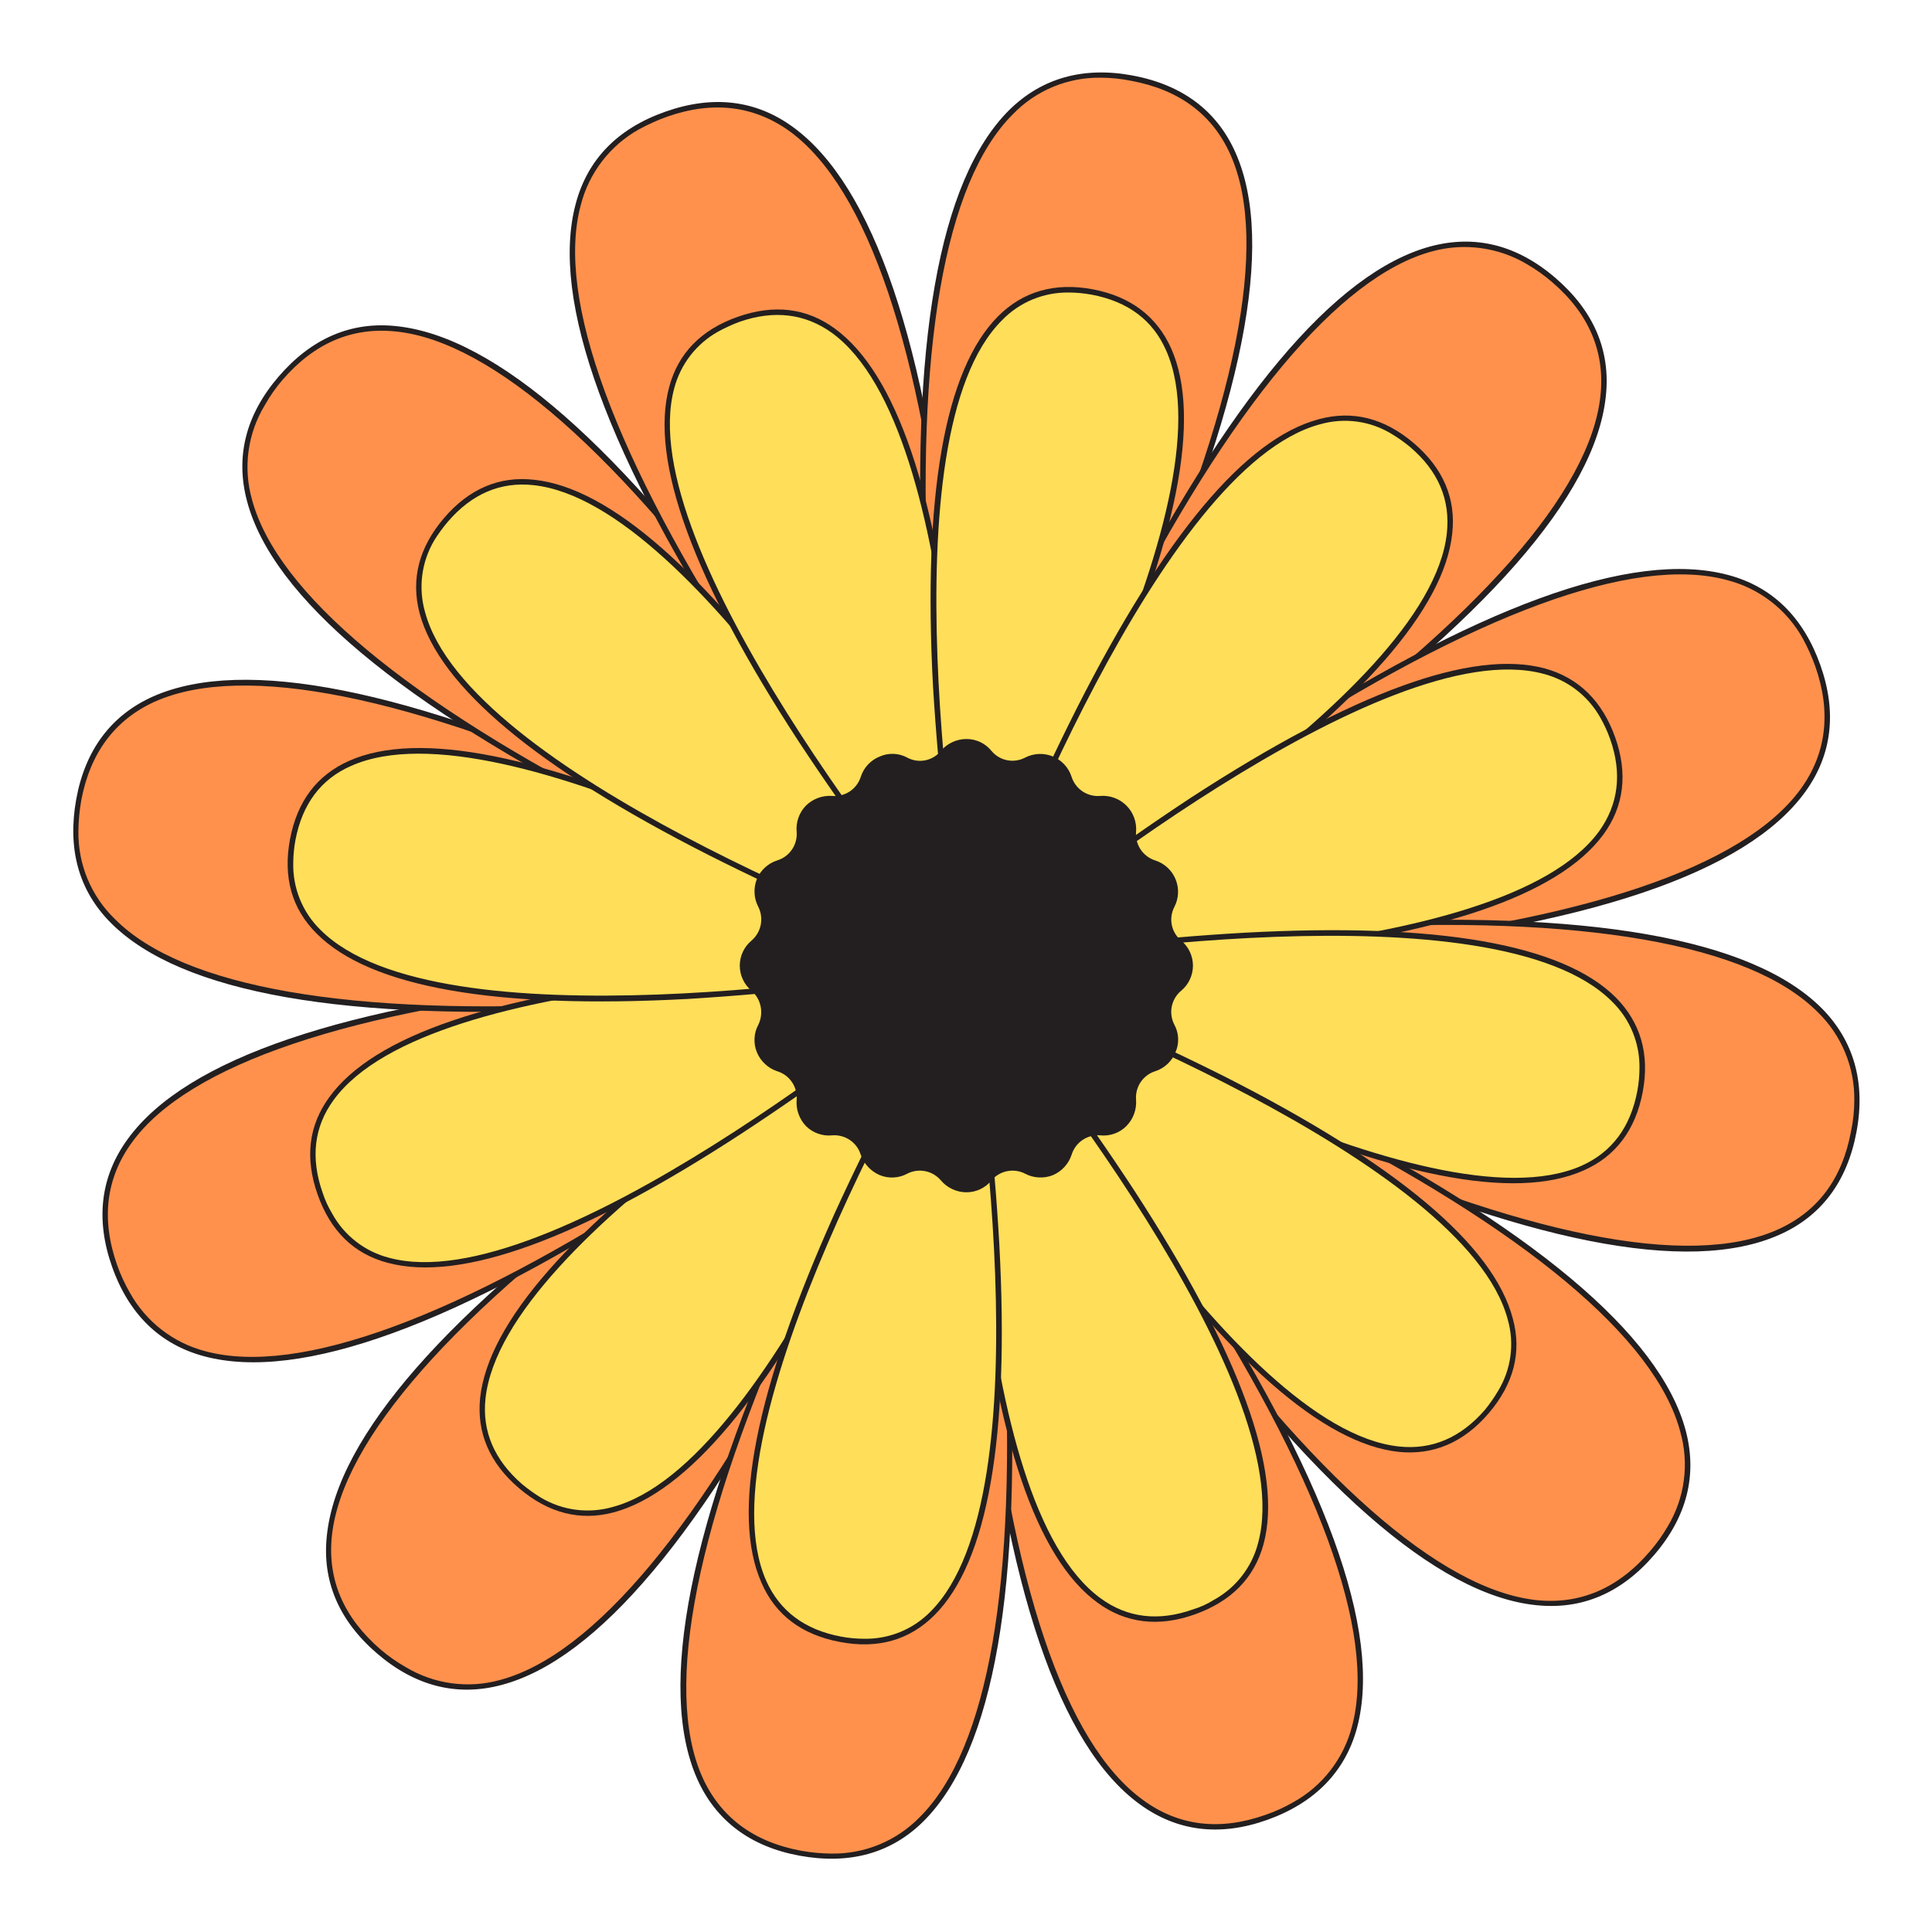
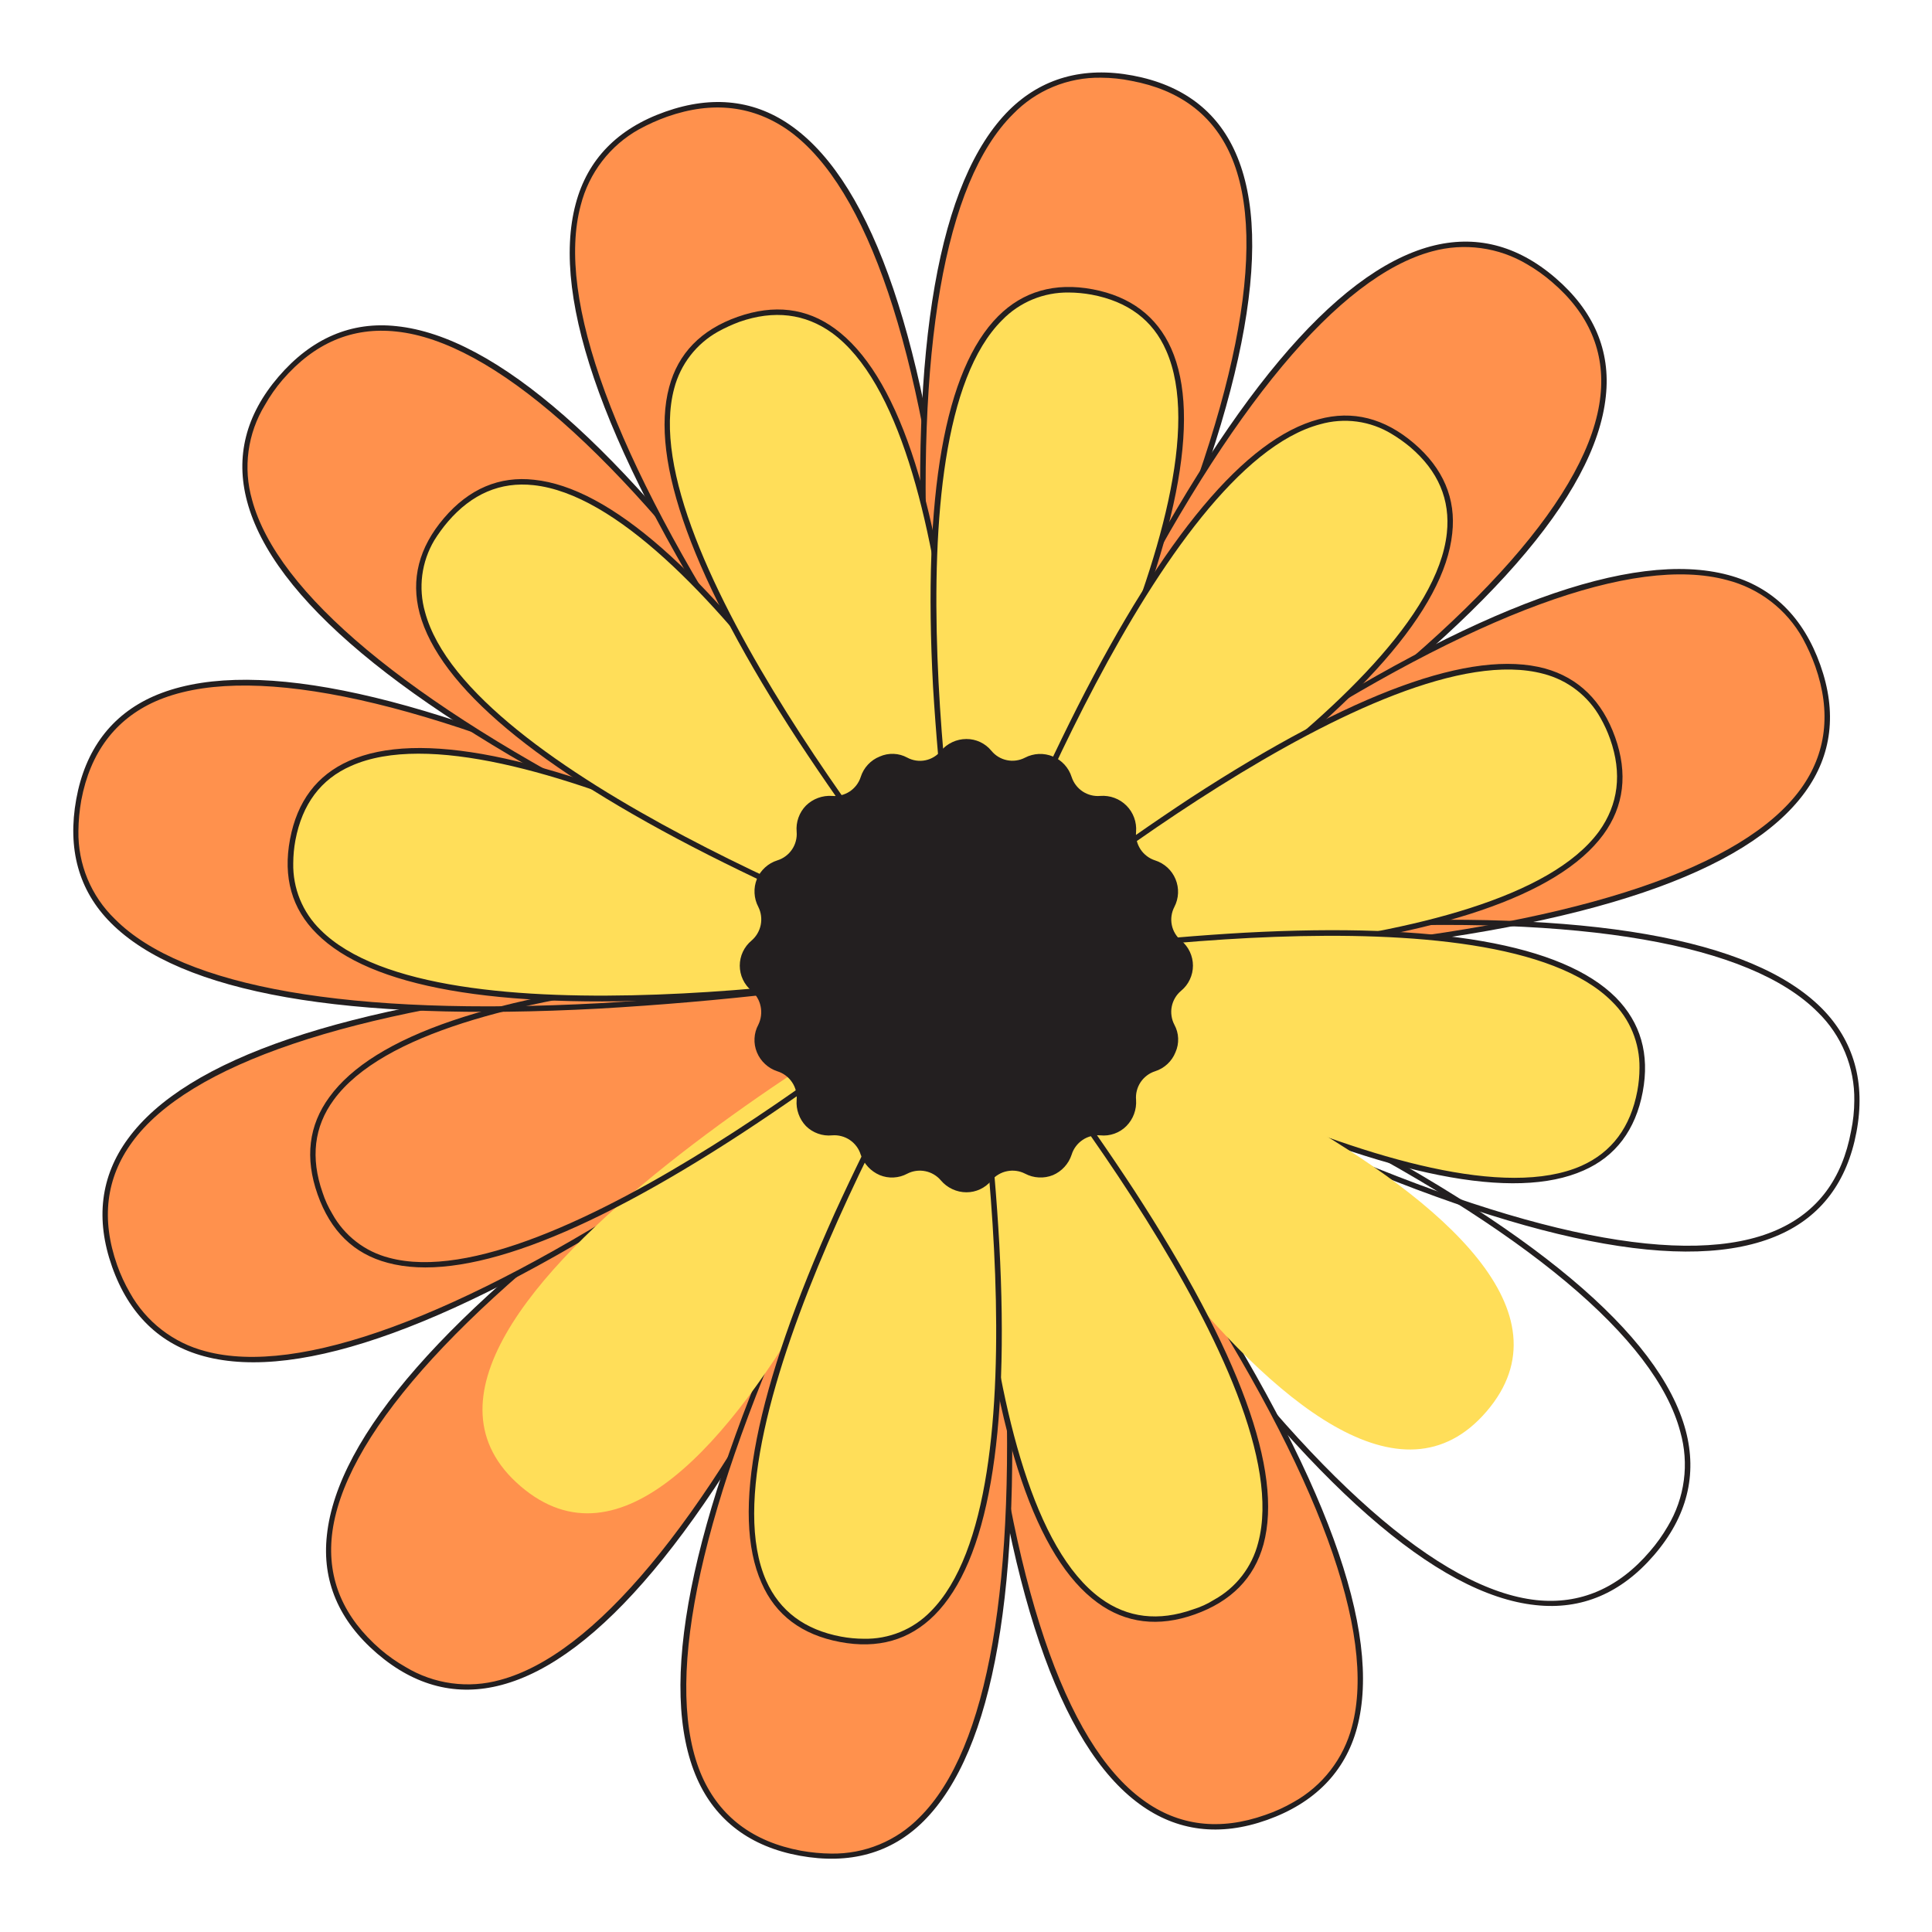
<svg xmlns="http://www.w3.org/2000/svg" width="500" zoomAndPan="magnify" viewBox="0 0 375 375" height="500" preserveAspectRatio="xMidYMid meet" version="1.0">
  <path fill="#ff914d" d="M 186.668 188.473 C 186.668 188.473 124.328 364.02 73.527 320.516 C 22.727 277.012 186.668 188.473 186.668 188.473 Z M 186.668 188.473 " fill-opacity="1" fill-rule="nonzero" />
  <path fill="#231f20" d="M 63.449 298 C 62.477 306.824 65.742 314.539 73.18 320.934 C 80.617 327.324 88.746 329.34 97.363 327.047 C 115.988 322.113 136.77 297.305 159.145 253.312 C 169.688 232.293 179.023 210.746 187.152 188.68 C 187.219 188.469 187.172 188.281 187.012 188.125 L 186.387 188.125 C 165.828 199.539 145.977 212.07 126.828 225.723 C 86.801 254.426 65.465 278.816 63.449 298 Z M 127.457 226.488 C 146.184 213.129 165.598 200.852 185.691 189.656 C 177.707 211.227 168.531 232.285 158.172 252.824 C 136.281 295.914 115.223 321.211 97.086 326.074 C 95.551 326.504 93.992 326.77 92.402 326.879 C 90.812 326.988 89.23 326.934 87.652 326.719 C 86.078 326.504 84.535 326.133 83.035 325.602 C 81.535 325.074 80.102 324.395 78.738 323.574 C 77.008 322.594 75.387 321.461 73.875 320.168 C 66.715 313.984 63.52 306.617 64.422 298.066 C 66.438 279.441 88.191 254.703 127.457 226.488 Z M 127.457 226.488 " fill-opacity="1" fill-rule="nonzero" />
  <path fill="#ff914d" d="M 186.25 187.918 C 186.25 187.918 44.477 308.699 22.238 245.668 C 0 182.637 186.25 187.918 186.25 187.918 Z M 186.25 187.918 " fill-opacity="1" fill-rule="nonzero" />
  <path fill="#231f20" d="M 24.809 221.066 C 19.527 228.293 18.484 236.633 21.754 245.875 C 25.02 255.121 31.066 260.957 39.613 263.25 C 58.238 268.254 88.676 257.203 130.027 230.238 C 149.676 217.34 168.531 203.371 186.598 188.332 C 186.75 188.148 186.797 187.941 186.734 187.707 L 186.668 187.707 C 186.582 187.531 186.445 187.441 186.25 187.43 C 162.73 187.031 139.266 187.961 115.852 190.211 C 66.785 195.074 36.137 205.5 24.809 221.066 Z M 115.988 191.184 C 138.895 188.969 161.852 188.043 184.859 188.402 C 167.137 203.105 148.652 216.773 129.402 229.406 C 88.953 255.746 57.961 267.141 39.891 262.277 C 38.348 261.879 36.863 261.328 35.434 260.629 C 34.004 259.926 32.66 259.09 31.398 258.117 C 30.137 257.141 28.988 256.051 27.949 254.844 C 26.91 253.641 26.004 252.34 25.227 250.949 C 24.227 249.219 23.391 247.414 22.727 245.527 C 19.598 236.633 20.57 228.641 25.645 221.691 C 36.625 206.613 67.898 196.047 115.988 191.184 Z M 115.988 191.184 " fill-opacity="1" fill-rule="nonzero" />
  <path fill="#ff914d" d="M 186.18 187.152 C 186.18 187.152 2.988 220.926 15.289 155.254 C 27.59 89.582 186.18 187.152 186.18 187.152 Z M 186.18 187.152 " fill-opacity="1" fill-rule="nonzero" />
  <path fill="#231f20" d="M 29.746 135.168 C 21.613 138.785 16.539 145.523 14.801 155.113 C 13.066 164.707 15.219 172.836 21.543 179.16 C 35.164 192.781 67.062 198.41 116.266 195.77 C 139.75 194.426 163.074 191.738 186.25 187.707 C 186.457 187.641 186.668 187.5 186.668 187.293 L 186.668 187.152 C 186.645 186.965 186.551 186.828 186.387 186.734 C 166.215 174.648 145.438 163.715 124.051 153.934 C 79.156 133.711 47.395 127.387 29.746 135.168 Z M 123.703 154.906 C 144.648 164.43 164.988 175.109 184.719 186.945 C 162.043 190.773 139.227 193.367 116.266 194.727 C 67.969 197.301 35.512 191.668 22.309 178.395 C 21.164 177.289 20.141 176.078 19.246 174.766 C 18.348 173.449 17.598 172.055 16.984 170.586 C 16.375 169.113 15.922 167.598 15.625 166.035 C 15.328 164.469 15.191 162.891 15.219 161.301 C 15.238 159.293 15.426 157.301 15.777 155.324 C 17.512 146.082 22.379 139.617 30.16 136.141 C 47.328 128.566 79.641 135.031 123.703 154.906 Z M 123.703 154.906 " fill-opacity="1" fill-rule="nonzero" />
  <path fill="#ff914d" d="M 186.527 186.527 C 186.527 186.527 10.98 124.188 54.484 73.387 C 97.988 22.586 186.527 186.527 186.527 186.527 Z M 186.527 186.527 " fill-opacity="1" fill-rule="nonzero" />
  <path fill="#231f20" d="M 77 63.312 C 68.176 62.336 60.461 65.672 54.066 73.109 C 47.676 80.547 45.66 88.676 47.953 97.293 C 52.887 115.918 77.695 136.699 121.688 159.008 C 142.691 169.582 164.238 178.918 186.32 187.012 C 186.531 187.078 186.719 187.031 186.875 186.875 L 186.945 186.875 C 187.012 186.711 187.012 186.551 186.945 186.387 C 175.559 165.789 163.027 145.914 149.348 126.762 C 120.574 86.66 96.184 65.324 77 63.312 Z M 148.512 127.316 C 161.871 146.047 174.148 165.461 185.344 185.555 C 163.781 177.57 142.723 168.422 122.176 158.102 C 79.086 136.211 53.789 115.086 48.926 97.016 C 48.484 95.477 48.211 93.91 48.094 92.316 C 47.98 90.723 48.031 89.129 48.246 87.547 C 48.461 85.961 48.836 84.414 49.371 82.906 C 49.91 81.402 50.594 79.965 51.426 78.602 C 52.406 76.867 53.539 75.246 54.832 73.734 C 61.039 66.555 68.406 63.426 76.934 64.352 C 95.488 66.301 120.297 88.121 148.512 127.316 Z M 148.512 127.316 " fill-opacity="1" fill-rule="nonzero" />
  <path fill="#ff914d" d="M 187.082 186.109 C 187.082 186.109 66.23 44.34 129.332 22.168 C 192.434 0 187.082 186.109 187.082 186.109 Z M 187.082 186.109 " fill-opacity="1" fill-rule="nonzero" />
  <path fill="#231f20" d="M 153.934 24.672 C 146.707 19.391 138.367 18.418 129.125 21.684 C 119.879 24.949 114.043 30.926 111.75 39.543 C 106.746 58.168 117.797 88.539 144.762 129.887 C 157.66 149.535 171.629 168.391 186.668 186.457 C 186.852 186.613 187.059 186.66 187.293 186.598 L 187.359 186.598 C 187.523 186.477 187.617 186.312 187.641 186.109 C 188.035 162.613 187.109 139.172 184.859 115.781 C 179.926 66.648 169.5 36 153.934 24.672 Z M 183.816 115.852 C 186.027 138.754 186.957 161.711 186.598 184.719 C 171.906 167.012 158.242 148.551 145.594 129.332 C 119.254 88.816 107.859 57.891 112.723 39.82 C 113.117 38.273 113.66 36.781 114.359 35.344 C 115.059 33.906 115.895 32.555 116.867 31.285 C 117.84 30.02 118.934 28.863 120.141 27.82 C 121.352 26.777 122.656 25.867 124.051 25.09 C 125.793 24.137 127.602 23.328 129.473 22.656 C 138.367 19.527 146.359 20.5 153.309 25.504 C 168.387 36.555 178.953 67.758 183.816 115.852 Z M 183.816 115.852 " fill-opacity="1" fill-rule="nonzero" />
  <path fill="#ff914d" d="M 187.848 186.039 C 187.848 186.039 154.074 2.918 219.746 15.148 C 285.418 27.383 187.848 186.039 187.848 186.039 Z M 187.848 186.039 " fill-opacity="1" fill-rule="nonzero" />
  <path fill="#231f20" d="M 239.832 29.676 C 236.215 21.473 229.477 16.469 219.887 14.664 C 210.293 12.855 202.164 15.148 195.84 21.406 C 182.219 35.027 176.59 66.926 179.23 116.195 C 180.586 139.68 183.273 163.004 187.293 186.18 C 187.355 186.395 187.496 186.531 187.707 186.598 L 187.848 186.598 C 188.055 186.609 188.195 186.516 188.266 186.32 C 200.352 166.145 211.285 145.367 221.066 123.98 C 241.289 79.016 247.613 47.258 239.832 29.676 Z M 220.094 123.562 C 210.547 144.52 199.871 164.883 188.055 184.652 C 184.23 161.949 181.637 139.109 180.273 116.129 C 177.699 67.898 183.332 35.375 196.605 22.168 C 197.711 21.023 198.922 20.004 200.234 19.105 C 201.551 18.211 202.945 17.457 204.414 16.848 C 205.887 16.238 207.402 15.785 208.965 15.488 C 210.531 15.188 212.109 15.055 213.699 15.082 C 215.715 15.09 217.707 15.297 219.676 15.707 C 228.918 17.445 235.383 22.238 238.859 30.09 C 246.434 47.188 239.969 79.504 220.094 123.562 Z M 220.094 123.562 " fill-opacity="1" fill-rule="nonzero" />
  <path fill="#ff914d" d="M 188.473 186.387 C 188.473 186.387 250.812 10.84 301.613 54.348 C 352.414 97.852 188.473 186.387 188.473 186.387 Z M 188.473 186.387 " fill-opacity="1" fill-rule="nonzero" />
  <path fill="#231f20" d="M 311.688 76.934 C 312.664 68.035 309.328 60.324 301.891 53.93 C 294.453 47.535 286.324 45.52 277.707 47.812 C 259.082 52.816 238.301 77.625 215.992 121.547 C 205.43 142.559 196.094 164.105 187.988 186.18 C 187.926 186.414 187.973 186.621 188.125 186.805 L 188.195 186.805 C 188.34 186.945 188.504 186.969 188.68 186.875 C 209.262 175.461 229.137 162.93 248.309 149.277 C 288.34 120.438 309.672 96.113 311.688 76.934 Z M 247.684 148.375 C 228.949 161.742 209.535 174.043 189.445 185.277 C 197.438 163.691 206.59 142.613 216.898 122.035 C 238.789 78.949 259.914 53.652 277.984 48.785 C 279.523 48.367 281.09 48.102 282.684 47.996 C 284.277 47.891 285.863 47.949 287.445 48.164 C 289.027 48.379 290.574 48.746 292.082 49.273 C 293.59 49.801 295.027 50.473 296.398 51.289 C 298.133 52.293 299.754 53.449 301.266 54.762 C 308.422 60.879 311.551 68.316 310.648 76.793 C 308.699 95.418 286.879 120.16 247.684 148.375 Z M 247.684 148.375 " fill-opacity="1" fill-rule="nonzero" />
  <path fill="#ff914d" d="M 188.891 186.945 C 188.891 186.945 330.66 66.16 352.832 129.191 C 375 192.227 188.891 186.945 188.891 186.945 Z M 188.891 186.945 " fill-opacity="1" fill-rule="nonzero" />
  <path fill="#231f20" d="M 350.328 153.793 C 355.609 146.566 356.582 138.227 353.316 129.055 C 350.051 119.879 344.074 113.902 335.457 111.609 C 316.832 106.605 286.461 117.727 245.113 144.621 C 225.473 157.559 206.617 171.551 188.543 186.598 C 188.383 186.754 188.34 186.938 188.402 187.152 C 188.523 187.316 188.688 187.41 188.891 187.43 C 212.387 187.828 235.828 186.902 259.219 184.652 C 308.352 179.785 339 169.363 350.328 153.793 Z M 259.148 183.676 C 236.246 185.891 213.289 186.816 190.281 186.457 C 208.023 171.816 226.484 158.148 245.668 145.453 C 286.184 119.117 317.109 107.719 335.18 112.582 C 336.727 112.977 338.219 113.523 339.656 114.219 C 341.094 114.918 342.445 115.754 343.715 116.727 C 344.98 117.703 346.137 118.793 347.18 120.004 C 348.223 121.215 349.133 122.516 349.91 123.91 C 350.863 125.656 351.672 127.461 352.344 129.332 C 355.473 138.227 354.5 146.289 349.496 153.168 C 338.445 168.32 307.242 178.812 259.148 183.676 Z M 259.148 183.676 " fill-opacity="1" fill-rule="nonzero" />
-   <path fill="#ff914d" d="M 188.961 187.707 C 188.961 187.707 372.082 153.934 359.852 219.676 C 347.617 285.418 188.961 187.707 188.961 187.707 Z M 188.961 187.707 " fill-opacity="1" fill-rule="nonzero" />
  <path fill="#231f20" d="M 345.324 239.691 C 353.527 236.078 358.531 229.336 360.336 219.746 C 362.145 210.156 359.852 202.023 353.594 195.699 C 339.973 182.078 308.074 176.52 258.805 179.16 C 222.18 181.105 189.168 187.152 188.82 187.152 C 188.605 187.219 188.469 187.355 188.402 187.57 L 188.402 187.707 C 188.391 187.918 188.484 188.055 188.68 188.125 C 208.82 200.273 229.602 211.211 251.02 220.926 C 295.984 241.219 327.742 247.477 345.324 239.691 Z M 251.438 220.023 C 221.902 206.68 196.117 191.391 190.348 187.988 C 213.043 184.09 235.883 181.473 258.871 180.133 C 307.102 177.562 339.625 183.191 352.832 196.465 C 353.977 197.578 354.996 198.797 355.891 200.117 C 356.789 201.441 357.539 202.84 358.148 204.316 C 358.758 205.793 359.211 207.312 359.512 208.883 C 359.809 210.449 359.945 212.035 359.918 213.629 C 359.91 215.621 359.703 217.59 359.293 219.539 C 357.578 228.852 352.785 235.242 344.91 238.719 C 327.812 246.293 295.496 239.832 251.438 220.023 Z M 251.438 220.023 " fill-opacity="1" fill-rule="nonzero" />
-   <path fill="#ff914d" d="M 188.613 188.332 C 188.613 188.332 364.16 250.672 320.652 301.473 C 277.148 352.273 188.613 188.332 188.613 188.332 Z M 188.613 188.332 " fill-opacity="1" fill-rule="nonzero" />
  <path fill="#231f20" d="M 298.066 311.551 C 306.965 312.523 314.676 309.258 321.07 301.82 C 327.465 294.383 329.48 286.254 327.188 277.637 C 322.184 259.012 297.375 238.23 253.453 215.855 C 232.426 205.328 210.879 195.992 188.82 187.848 C 188.586 187.785 188.379 187.832 188.195 187.988 C 188.062 188.16 188.039 188.344 188.125 188.543 C 188.332 188.82 204.316 218.355 225.723 248.102 C 254.562 288.199 278.887 309.535 298.066 311.551 Z M 226.625 247.543 C 213.258 228.809 200.957 209.395 189.723 189.309 C 211.316 197.301 232.398 206.477 252.965 216.828 C 296.051 238.648 321.348 259.777 326.145 277.914 C 326.578 279.445 326.855 281.004 326.969 282.594 C 327.086 284.18 327.039 285.762 326.828 287.34 C 326.621 288.918 326.254 290.457 325.727 291.961 C 325.203 293.461 324.531 294.895 323.711 296.262 C 322.707 297.992 321.551 299.613 320.238 301.125 C 314.121 308.285 306.684 311.48 298.207 310.578 C 279.582 308.562 254.84 286.809 226.625 247.543 Z M 226.625 247.543 " fill-opacity="1" fill-rule="nonzero" />
  <path fill="#ff914d" d="M 188.055 188.75 C 188.055 188.75 308.84 330.523 245.809 352.762 C 182.773 375 188.055 188.75 188.055 188.75 Z M 188.055 188.75 " fill-opacity="1" fill-rule="nonzero" />
  <path fill="#231f20" d="M 221.207 350.191 C 228.434 355.473 236.773 356.516 245.945 353.246 C 255.121 349.98 261.098 343.934 263.391 335.387 C 268.395 316.762 257.273 286.324 230.379 244.973 C 217.441 225.336 203.449 206.477 188.402 188.402 C 188.246 188.246 188.062 188.199 187.848 188.266 C 187.801 188.266 187.777 188.289 187.777 188.332 C 187.602 188.418 187.508 188.555 187.5 188.75 C 187.102 212.27 188.027 235.734 190.281 259.148 C 195.215 308.215 205.637 338.863 221.207 350.191 Z M 191.324 259.012 C 189.109 236.105 188.184 213.148 188.543 190.141 C 203.195 207.898 216.863 226.383 229.547 245.598 C 255.883 286.047 267.281 317.039 262.418 335.109 C 262.016 336.652 261.469 338.137 260.766 339.566 C 260.066 340.996 259.227 342.34 258.254 343.602 C 257.281 344.863 256.191 346.012 254.984 347.051 C 253.777 348.09 252.48 348.996 251.09 349.773 C 249.34 350.789 247.512 351.621 245.598 352.273 C 236.773 355.402 228.711 354.43 221.832 349.355 C 206.68 338.375 196.188 307.102 191.324 259.012 Z M 191.324 259.012 " fill-opacity="1" fill-rule="nonzero" />
  <path fill="#ff914d" d="M 187.293 188.82 C 187.293 188.82 221.066 372.012 155.324 359.711 C 89.582 347.41 187.293 188.82 187.293 188.82 Z M 187.293 188.82 " fill-opacity="1" fill-rule="nonzero" />
  <path fill="#231f20" d="M 135.309 345.254 C 138.922 353.387 145.664 358.461 155.254 360.199 C 164.844 361.934 172.977 359.781 179.301 353.457 C 192.922 339.836 198.48 307.938 195.84 258.734 C 193.895 222.109 187.848 189.027 187.848 188.75 C 187.848 188.473 187.641 188.332 187.43 188.332 L 187.293 188.332 C 187.105 188.355 186.965 188.449 186.875 188.613 C 174.727 208.75 163.789 229.531 154.074 250.949 C 133.781 295.844 127.523 327.605 135.309 345.254 Z M 154.977 251.297 C 164.559 230.383 175.238 210.043 187.012 190.281 C 190.918 212.949 193.535 235.77 194.867 258.734 C 197.438 307.031 191.809 339.488 178.535 352.691 C 177.422 353.836 176.203 354.855 174.883 355.754 C 173.559 356.648 172.16 357.402 170.684 358.012 C 169.207 358.621 167.688 359.074 166.117 359.371 C 164.551 359.668 162.965 359.805 161.371 359.781 C 159.387 359.762 157.414 359.574 155.461 359.223 C 146.148 357.488 139.758 352.621 136.281 344.84 C 128.707 327.672 135.168 295.359 154.977 251.297 Z M 154.977 251.297 " fill-opacity="1" fill-rule="nonzero" />
  <path fill="#ffde59" d="M 186.875 188.266 C 186.875 188.266 139.547 321.488 101.047 288.477 C 62.547 255.469 186.875 188.266 186.875 188.266 Z M 186.875 188.266 " fill-opacity="1" fill-rule="nonzero" />
-   <path fill="#231f20" d="M 93.195 271.312 C 92.5 278.055 95 283.961 100.699 288.824 C 106.398 293.691 112.582 295.289 119.117 293.551 C 133.363 289.727 149.137 270.895 166.094 237.469 C 174.113 221.516 181.199 205.16 187.359 188.402 C 187.426 188.191 187.379 188.004 187.223 187.848 L 186.598 187.848 C 171.016 196.539 155.957 206.059 141.426 216.41 C 110.984 238.23 94.793 256.719 93.195 271.312 Z M 185.902 189.375 C 181.664 200.844 149.902 284.238 118.906 292.508 C 117.75 292.84 116.566 293.047 115.367 293.137 C 114.164 293.227 112.965 293.191 111.773 293.039 C 110.578 292.883 109.41 292.609 108.27 292.215 C 107.133 291.82 106.043 291.316 105.008 290.703 C 103.715 289.914 102.488 289.031 101.324 288.062 C 95.973 283.406 93.543 277.844 94.238 271.449 C 97.641 239.484 175.199 195.285 185.902 189.375 Z M 185.902 189.375 " fill-opacity="1" fill-rule="nonzero" />
-   <path fill="#ffde59" d="M 186.527 187.777 C 186.527 187.777 78.949 279.512 62.129 231.629 C 45.312 183.746 186.527 187.777 186.527 187.777 Z M 186.527 187.777 " fill-opacity="1" fill-rule="nonzero" />
  <path fill="#231f20" d="M 63.938 212.934 C 59.906 218.426 59.141 224.75 61.645 231.84 C 64.145 238.926 68.66 243.375 75.266 245.113 C 89.441 248.934 112.516 240.523 143.926 220.023 C 158.859 210.246 173.176 199.637 186.875 188.195 C 187.086 188.062 187.156 187.879 187.082 187.641 L 187.082 187.5 C 186.98 187.355 186.844 187.285 186.668 187.293 C 168.812 186.984 151 187.676 133.223 189.375 C 95.836 193.129 72.555 201.051 63.938 212.934 Z M 185.137 188.266 C 175.754 196.117 106.539 252.48 75.543 244.141 C 74.379 243.844 73.258 243.43 72.176 242.902 C 71.098 242.375 70.082 241.746 69.133 241.008 C 68.18 240.273 67.316 239.449 66.535 238.539 C 65.754 237.625 65.07 236.645 64.492 235.59 C 63.711 234.297 63.086 232.93 62.617 231.492 C 60.254 224.75 60.949 218.703 64.77 213.492 C 83.672 187.57 172.906 188.055 185.137 188.266 Z M 185.137 188.266 " fill-opacity="1" fill-rule="nonzero" />
  <path fill="#ffde59" d="M 186.527 187.223 C 186.527 187.223 47.465 212.867 56.777 162.969 C 66.09 113.07 186.527 187.223 186.527 187.223 Z M 186.527 187.223 " fill-opacity="1" fill-rule="nonzero" />
  <path fill="#231f20" d="M 67.758 147.68 C 61.504 150.457 57.68 155.531 56.293 162.898 C 54.902 170.266 56.641 176.449 61.504 181.246 C 71.859 191.602 96.043 195.91 133.5 193.895 C 151.309 192.812 169.008 190.773 186.598 187.777 C 186.805 187.707 187.012 187.57 187.012 187.359 L 187.012 187.223 C 187.02 187.047 186.949 186.906 186.805 186.805 C 171.504 177.605 155.73 169.312 139.477 161.926 C 105.285 146.496 81.172 141.703 67.758 147.68 Z M 185.066 186.945 C 172.977 189.027 84.926 203.277 62.199 180.48 C 61.34 179.641 60.578 178.723 59.906 177.727 C 59.234 176.73 58.676 175.676 58.219 174.566 C 57.766 173.453 57.43 172.309 57.211 171.125 C 56.988 169.945 56.895 168.754 56.918 167.555 C 56.926 166.059 57.062 164.578 57.336 163.105 C 58.656 156.086 62.27 151.223 68.176 148.652 C 97.574 135.586 174.574 180.688 185.066 186.945 Z M 185.066 186.945 " fill-opacity="1" fill-rule="nonzero" />
  <path fill="#ffde59" d="M 186.734 186.734 C 186.734 186.734 53.512 139.41 86.523 100.906 C 119.531 62.406 186.734 186.734 186.734 186.734 Z M 186.734 186.734 " fill-opacity="1" fill-rule="nonzero" />
  <path fill="#231f20" d="M 103.688 93.125 C 96.945 92.359 91.039 94.863 86.176 100.562 C 81.309 106.258 79.711 112.445 81.449 119.047 C 85.273 133.223 104.105 149 137.531 165.957 C 153.469 174.008 169.824 181.098 186.598 187.223 C 186.809 187.289 186.996 187.242 187.152 187.082 L 187.223 187.082 C 187.289 186.922 187.289 186.758 187.223 186.598 C 178.559 170.953 169.039 155.848 158.66 141.285 C 136.77 110.848 118.281 94.652 103.688 93.125 Z M 185.625 185.762 C 174.156 181.523 90.762 149.832 82.492 118.77 C 82.16 117.609 81.953 116.43 81.863 115.227 C 81.773 114.027 81.809 112.828 81.961 111.633 C 82.117 110.438 82.391 109.27 82.785 108.133 C 83.18 106.992 83.684 105.906 84.297 104.871 C 85.09 103.598 85.969 102.395 86.938 101.254 C 91.594 95.836 97.156 93.473 103.551 94.168 C 135.516 97.574 179.715 175.129 185.625 185.762 Z M 185.625 185.762 " fill-opacity="1" fill-rule="nonzero" />
  <path fill="#ffde59" d="M 187.223 186.457 C 187.223 186.457 95.488 78.879 143.371 61.992 C 191.254 45.102 187.223 186.457 187.223 186.457 Z M 187.223 186.457 " fill-opacity="1" fill-rule="nonzero" />
  <path fill="#231f20" d="M 162.066 63.797 C 156.574 59.766 150.25 59.004 143.16 61.504 C 136.074 64.004 131.625 68.594 129.887 75.125 C 126.066 89.301 134.473 112.445 154.977 143.855 C 164.793 158.758 175.402 173.074 186.805 186.805 C 186.961 186.961 187.148 187.008 187.359 186.945 L 187.5 186.945 C 187.664 186.852 187.734 186.711 187.707 186.527 C 188.016 168.672 187.324 150.859 185.625 133.086 C 181.871 95.766 173.949 72.484 162.066 63.797 Z M 186.734 185.066 C 178.883 175.617 122.52 106.469 130.859 75.402 C 131.16 74.242 131.578 73.121 132.105 72.043 C 132.633 70.965 133.266 69.949 134 69 C 134.734 68.051 135.559 67.184 136.469 66.402 C 137.379 65.621 138.359 64.938 139.41 64.352 C 140.73 63.629 142.098 63.004 143.508 62.477 C 150.25 60.113 156.297 60.879 161.508 64.633 C 187.43 83.605 186.945 172.836 186.734 185.066 Z M 186.734 185.066 " fill-opacity="1" fill-rule="nonzero" />
  <path fill="#ffde59" d="M 187.777 186.387 C 187.777 186.387 162.133 47.395 212.031 56.707 C 261.93 66.02 187.777 186.387 187.777 186.387 Z M 187.777 186.387 " fill-opacity="1" fill-rule="nonzero" />
  <path fill="#231f20" d="M 227.32 67.621 C 224.543 61.434 219.469 57.543 212.102 56.152 C 204.734 54.762 198.551 56.57 193.754 61.363 C 183.398 71.719 179.09 95.973 181.105 133.363 C 182.195 151.195 184.234 168.914 187.223 186.527 C 187.285 186.742 187.426 186.879 187.641 186.945 L 187.777 186.945 C 187.965 186.922 188.102 186.828 188.195 186.668 C 197.395 171.367 205.688 155.59 213.074 139.34 C 228.504 105.148 233.297 81.031 227.32 67.621 Z M 188.055 184.93 C 185.973 172.906 171.723 84.785 194.52 62.129 C 195.355 61.266 196.273 60.496 197.27 59.82 C 198.266 59.145 199.316 58.578 200.43 58.117 C 201.539 57.66 202.688 57.316 203.867 57.09 C 205.051 56.863 206.242 56.762 207.445 56.777 C 208.941 56.785 210.422 56.926 211.895 57.195 C 218.914 58.516 223.777 62.129 226.348 68.035 C 239.414 97.434 194.312 174.434 188.055 184.93 Z M 188.055 184.93 " fill-opacity="1" fill-rule="nonzero" />
  <path fill="#ffde59" d="M 188.266 186.668 C 188.266 186.668 235.59 53.441 274.094 86.453 C 312.594 119.465 188.266 186.668 188.266 186.668 Z M 188.266 186.668 " fill-opacity="1" fill-rule="nonzero" />
  <path fill="#231f20" d="M 281.875 103.551 C 282.641 96.809 280.137 90.902 274.438 86.035 C 268.742 81.172 262.555 79.574 255.953 81.379 C 241.777 85.133 226 103.965 209.043 137.395 C 201.008 153.336 193.918 169.691 187.777 186.457 C 187.711 186.672 187.758 186.855 187.918 187.012 L 188.473 187.012 C 204.094 178.371 219.172 168.875 233.715 158.52 C 264.152 136.629 280.348 118.145 281.875 103.551 Z M 189.238 185.484 C 193.477 174.02 225.168 90.621 256.23 82.352 C 257.391 82.02 258.574 81.809 259.777 81.723 C 260.98 81.633 262.184 81.672 263.379 81.832 C 264.574 81.992 265.742 82.277 266.879 82.68 C 268.016 83.086 269.102 83.602 270.129 84.23 C 271.402 84.992 272.605 85.852 273.746 86.801 C 279.164 91.434 281.527 96.992 280.832 103.48 C 277.426 135.379 199.871 179.578 189.238 185.484 Z M 189.238 185.484 " fill-opacity="1" fill-rule="nonzero" />
  <path fill="#ffde59" d="M 188.543 187.082 C 188.543 187.082 296.121 95.418 313.008 143.23 C 329.898 191.043 188.543 187.082 188.543 187.082 Z M 188.543 187.082 " fill-opacity="1" fill-rule="nonzero" />
  <path fill="#231f20" d="M 311.203 161.996 C 315.234 156.504 315.996 150.109 313.496 143.094 C 310.996 136.074 306.406 131.555 299.875 129.75 C 285.699 125.926 262.555 134.406 231.145 154.836 C 216.242 164.656 201.926 175.266 188.195 186.668 C 188.039 186.852 187.992 187.059 188.055 187.293 L 188.125 187.293 C 188.207 187.469 188.348 187.559 188.543 187.57 C 206.395 187.836 224.211 187.117 241.984 185.414 C 279.234 181.73 302.516 173.809 311.203 161.996 Z M 189.934 186.598 C 199.383 178.742 268.531 122.453 299.598 130.793 C 300.758 131.094 301.879 131.508 302.957 132.035 C 304.035 132.562 305.051 133.195 306 133.93 C 306.949 134.664 307.816 135.488 308.598 136.398 C 309.379 137.309 310.062 138.289 310.648 139.34 C 311.395 140.648 312.02 142.016 312.523 143.441 C 314.887 150.109 314.121 156.156 310.367 161.371 C 291.395 187.293 202.164 186.805 189.934 186.598 Z M 189.934 186.598 " fill-opacity="1" fill-rule="nonzero" />
  <path fill="#ffde59" d="M 188.613 187.641 C 188.613 187.641 327.605 161.996 318.293 211.895 C 308.98 261.793 188.613 187.641 188.613 187.641 Z M 188.613 187.641 " fill-opacity="1" fill-rule="nonzero" />
  <path fill="#231f20" d="M 307.379 227.184 C 313.566 224.473 317.457 219.328 318.848 211.961 C 320.238 204.598 318.43 198.48 313.637 193.617 C 303.281 183.262 279.027 179.023 241.637 181.035 C 223.797 182.047 206.074 184.086 188.473 187.152 C 188.266 187.152 188.125 187.359 188.055 187.57 C 188.066 187.766 188.156 187.902 188.332 187.988 C 203.641 197.191 219.414 205.508 235.66 212.934 C 269.852 228.363 293.969 233.16 307.379 227.184 Z M 190.07 187.918 C 202.094 185.832 290.215 171.656 312.871 194.379 C 313.734 195.219 314.504 196.137 315.18 197.129 C 315.855 198.125 316.422 199.18 316.883 200.289 C 317.34 201.402 317.684 202.547 317.91 203.73 C 318.137 204.91 318.238 206.105 318.223 207.305 C 318.219 208.801 318.078 210.285 317.805 211.754 C 316.484 218.773 312.871 223.637 306.965 226.277 C 277.566 239.273 200.566 194.172 190.07 187.918 Z M 190.07 187.918 " fill-opacity="1" fill-rule="nonzero" />
  <path fill="#ffde59" d="M 188.332 188.125 C 188.332 188.125 321.559 235.453 288.547 273.953 C 255.535 312.453 188.332 188.125 188.332 188.125 Z M 188.332 188.125 " fill-opacity="1" fill-rule="nonzero" />
-   <path fill="#231f20" d="M 271.449 281.805 C 278.191 282.5 284.098 280 288.965 274.301 C 293.828 268.602 295.426 262.418 293.621 255.883 C 289.867 241.637 271.035 225.863 237.605 208.906 C 221.648 200.902 205.293 193.812 188.543 187.641 C 188.328 187.574 188.145 187.621 187.988 187.777 L 187.918 187.777 C 187.844 187.965 187.844 188.148 187.918 188.332 C 196.598 203.906 206.098 218.965 216.41 233.508 C 238.371 264.016 256.855 280.207 271.449 281.805 Z M 189.516 189.098 C 200.98 193.336 284.379 225.098 292.648 256.094 C 292.98 257.254 293.191 258.434 293.277 259.637 C 293.367 260.844 293.328 262.043 293.168 263.238 C 293.008 264.434 292.723 265.602 292.32 266.738 C 291.914 267.879 291.398 268.961 290.77 269.992 C 290.008 271.285 289.148 272.512 288.199 273.676 C 283.543 279.027 277.984 281.457 271.52 280.762 C 239.621 277.359 195.422 199.801 189.516 189.098 Z M 189.516 189.098 " fill-opacity="1" fill-rule="nonzero" />
  <path fill="#ffde59" d="M 187.918 188.473 C 187.918 188.473 279.582 296.051 231.77 312.871 C 183.957 329.688 187.918 188.473 187.918 188.473 Z M 187.918 188.473 " fill-opacity="1" fill-rule="nonzero" />
  <path fill="#231f20" d="M 213.004 311.062 C 218.496 315.094 224.891 315.859 231.906 313.355 C 238.926 310.855 243.445 306.34 245.25 299.734 C 249.074 285.559 240.594 262.484 220.164 231.074 C 210.387 216.141 199.777 201.824 188.332 188.125 C 188.176 187.902 187.969 187.832 187.707 187.918 C 187.707 187.988 187.707 187.988 187.641 187.988 C 187.477 188.078 187.383 188.219 187.359 188.402 C 187.098 206.258 187.812 224.07 189.516 241.848 C 193.27 279.164 201.191 302.445 213.004 311.062 Z M 188.402 189.863 C 196.258 199.246 252.547 268.461 244.207 299.457 C 243.91 300.621 243.5 301.742 242.973 302.824 C 242.445 303.902 241.812 304.918 241.078 305.867 C 240.344 306.82 239.52 307.684 238.609 308.465 C 237.695 309.246 236.711 309.93 235.66 310.508 C 234.379 311.316 233.012 311.941 231.559 312.383 C 224.891 314.746 218.844 314.051 213.629 310.23 C 187.707 291.328 188.195 202.094 188.402 189.863 Z M 188.402 189.863 " fill-opacity="1" fill-rule="nonzero" />
  <path fill="#ffde59" d="M 187.359 188.473 C 187.359 188.473 213.004 327.535 163.105 318.223 C 113.207 308.91 187.359 188.473 187.359 188.473 Z M 187.359 188.473 " fill-opacity="1" fill-rule="nonzero" />
  <path fill="#231f20" d="M 147.816 307.242 C 150.527 313.496 155.672 317.32 163.039 318.707 C 170.402 320.098 176.52 318.359 181.383 313.496 C 191.738 303.141 195.977 278.957 193.965 241.5 C 192.961 223.68 190.926 205.98 187.848 188.402 C 187.848 188.289 187.809 188.191 187.727 188.109 C 187.645 188.027 187.547 187.988 187.43 187.988 L 187.359 187.988 C 187.176 187.961 187.035 188.031 186.945 188.195 C 177.738 203.5 169.422 219.277 161.996 235.523 C 146.637 269.715 141.84 293.828 147.816 307.242 Z M 187.082 189.934 C 189.168 202.023 203.344 290.074 180.621 312.801 C 179.781 313.66 178.863 314.422 177.867 315.094 C 176.871 315.766 175.816 316.324 174.703 316.781 C 173.594 317.234 172.445 317.57 171.266 317.789 C 170.086 318.012 168.895 318.105 167.695 318.082 C 166.199 318.078 164.715 317.941 163.246 317.664 C 156.227 316.344 151.363 312.73 148.723 306.824 C 135.727 277.426 180.828 200.426 187.082 189.934 Z M 187.082 189.934 " fill-opacity="1" fill-rule="nonzero" />
  <path fill="#231f20" d="M 192.016 146.082 C 192.453 146.59 192.957 147.012 193.531 147.352 C 194.109 147.691 194.723 147.926 195.379 148.059 C 196.035 148.191 196.691 148.211 197.355 148.121 C 198.02 148.035 198.648 147.84 199.246 147.539 C 199.621 147.336 200.016 147.176 200.426 147.059 C 200.84 146.945 201.258 146.875 201.688 146.852 C 202.113 146.828 202.539 146.852 202.961 146.926 C 203.383 146.996 203.793 147.113 204.188 147.277 C 204.586 147.441 204.957 147.645 205.309 147.891 C 205.66 148.137 205.977 148.418 206.266 148.738 C 206.555 149.055 206.801 149.398 207.012 149.77 C 207.223 150.145 207.391 150.535 207.516 150.945 C 207.719 151.582 208.02 152.168 208.422 152.703 C 208.82 153.238 209.301 153.691 209.855 154.066 C 210.41 154.438 211.012 154.707 211.66 154.875 C 212.309 155.043 212.965 155.102 213.629 155.047 C 214.055 155.008 214.48 155.016 214.902 155.074 C 215.324 155.129 215.734 155.23 216.137 155.375 C 216.535 155.52 216.918 155.707 217.277 155.938 C 217.637 156.168 217.965 156.43 218.266 156.734 C 218.566 157.035 218.832 157.363 219.062 157.723 C 219.293 158.082 219.48 158.465 219.625 158.863 C 219.77 159.266 219.871 159.676 219.926 160.098 C 219.984 160.52 219.992 160.945 219.953 161.371 C 219.898 162.035 219.957 162.691 220.125 163.34 C 220.293 163.988 220.562 164.59 220.934 165.145 C 221.309 165.699 221.762 166.18 222.297 166.578 C 222.832 166.98 223.418 167.281 224.055 167.484 C 224.465 167.609 224.855 167.777 225.23 167.988 C 225.602 168.199 225.945 168.445 226.262 168.734 C 226.582 169.023 226.863 169.34 227.109 169.691 C 227.355 170.043 227.559 170.414 227.723 170.812 C 227.887 171.207 228.004 171.617 228.074 172.039 C 228.148 172.461 228.172 172.887 228.148 173.312 C 228.125 173.742 228.055 174.16 227.941 174.574 C 227.824 174.984 227.664 175.379 227.461 175.754 C 227.16 176.352 226.965 176.98 226.879 177.645 C 226.789 178.309 226.809 178.965 226.941 179.621 C 227.074 180.277 227.309 180.891 227.648 181.469 C 227.988 182.043 228.41 182.547 228.918 182.984 C 229.246 183.258 229.543 183.562 229.805 183.902 C 230.066 184.242 230.285 184.602 230.469 184.992 C 230.648 185.379 230.785 185.781 230.879 186.199 C 230.973 186.613 231.016 187.039 231.016 187.465 C 231.016 187.895 230.973 188.316 230.879 188.734 C 230.785 189.148 230.648 189.551 230.469 189.941 C 230.285 190.328 230.066 190.691 229.805 191.027 C 229.543 191.367 229.246 191.672 228.918 191.949 C 228.41 192.371 227.984 192.871 227.641 193.438 C 227.301 194.008 227.062 194.621 226.934 195.27 C 226.801 195.922 226.777 196.574 226.867 197.234 C 226.961 197.891 227.156 198.516 227.461 199.105 C 227.664 199.484 227.824 199.883 227.941 200.297 C 228.055 200.711 228.125 201.133 228.148 201.562 C 228.172 201.992 228.148 202.418 228.074 202.844 C 228.004 203.27 227.887 203.68 227.723 204.078 C 227.562 204.477 227.355 204.852 227.109 205.207 C 226.863 205.559 226.582 205.883 226.266 206.172 C 225.949 206.465 225.605 206.715 225.23 206.93 C 224.859 207.145 224.465 207.316 224.055 207.445 C 223.422 207.641 222.836 207.938 222.301 208.332 C 221.77 208.727 221.316 209.199 220.941 209.746 C 220.57 210.297 220.297 210.895 220.129 211.535 C 219.961 212.176 219.902 212.828 219.953 213.492 C 219.996 213.918 219.992 214.344 219.941 214.773 C 219.891 215.199 219.793 215.613 219.648 216.02 C 219.504 216.422 219.32 216.809 219.09 217.172 C 218.863 217.535 218.598 217.871 218.297 218.176 C 217.992 218.48 217.664 218.75 217.301 218.98 C 216.941 219.215 216.559 219.402 216.152 219.551 C 215.75 219.699 215.336 219.801 214.91 219.859 C 214.484 219.914 214.059 219.922 213.629 219.887 C 212.969 219.828 212.316 219.883 211.672 220.043 C 211.027 220.207 210.426 220.473 209.871 220.84 C 209.316 221.203 208.84 221.652 208.434 222.18 C 208.031 222.707 207.723 223.285 207.516 223.914 C 207.383 224.32 207.211 224.707 207 225.078 C 206.785 225.445 206.531 225.785 206.246 226.102 C 205.957 226.414 205.641 226.695 205.289 226.941 C 204.941 227.184 204.57 227.391 204.18 227.555 C 203.785 227.719 203.379 227.84 202.961 227.918 C 202.543 227.996 202.121 228.027 201.695 228.012 C 201.27 228 200.848 227.938 200.438 227.836 C 200.023 227.73 199.625 227.582 199.246 227.391 C 198.652 227.086 198.023 226.887 197.363 226.793 C 196.703 226.699 196.047 226.715 195.391 226.84 C 194.738 226.969 194.121 227.195 193.543 227.527 C 192.965 227.859 192.457 228.277 192.016 228.781 C 191.742 229.109 191.438 229.402 191.098 229.664 C 190.758 229.926 190.398 230.148 190.008 230.328 C 189.621 230.508 189.219 230.645 188.801 230.738 C 188.387 230.832 187.961 230.879 187.535 230.879 C 187.105 230.879 186.684 230.832 186.266 230.738 C 185.852 230.645 185.449 230.508 185.059 230.328 C 184.672 230.148 184.309 229.926 183.973 229.664 C 183.633 229.402 183.328 229.109 183.051 228.781 C 182.625 228.277 182.121 227.855 181.551 227.523 C 180.98 227.188 180.367 226.957 179.719 226.832 C 179.066 226.703 178.414 226.688 177.758 226.785 C 177.102 226.883 176.48 227.082 175.895 227.391 C 175.512 227.586 175.113 227.742 174.695 227.852 C 174.281 227.961 173.859 228.023 173.426 228.043 C 172.996 228.059 172.57 228.031 172.148 227.953 C 171.723 227.879 171.312 227.758 170.918 227.594 C 170.52 227.426 170.145 227.219 169.793 226.973 C 169.441 226.727 169.121 226.445 168.828 226.125 C 168.539 225.809 168.285 225.465 168.07 225.09 C 167.855 224.719 167.684 224.328 167.555 223.914 C 167.359 223.285 167.062 222.703 166.664 222.172 C 166.27 221.645 165.797 221.195 165.246 220.828 C 164.695 220.461 164.102 220.199 163.457 220.035 C 162.816 219.875 162.168 219.824 161.508 219.887 C 161.078 219.922 160.652 219.914 160.223 219.855 C 159.797 219.801 159.383 219.695 158.977 219.551 C 158.57 219.402 158.188 219.211 157.824 218.98 C 157.461 218.75 157.129 218.48 156.824 218.176 C 156.52 217.871 156.25 217.539 156.02 217.176 C 155.789 216.812 155.598 216.43 155.449 216.023 C 155.305 215.617 155.199 215.203 155.145 214.777 C 155.086 214.348 155.078 213.922 155.113 213.492 C 155.176 212.832 155.125 212.184 154.965 211.543 C 154.801 210.898 154.539 210.305 154.172 209.754 C 153.805 209.203 153.355 208.73 152.828 208.336 C 152.297 207.938 151.715 207.641 151.086 207.445 C 150.672 207.316 150.281 207.145 149.91 206.93 C 149.535 206.715 149.191 206.461 148.875 206.172 C 148.555 205.879 148.273 205.559 148.027 205.207 C 147.781 204.855 147.574 204.48 147.406 204.082 C 147.242 203.688 147.121 203.277 147.047 202.852 C 146.969 202.43 146.941 202.004 146.957 201.574 C 146.977 201.141 147.039 200.719 147.148 200.305 C 147.258 199.887 147.414 199.488 147.609 199.105 C 147.918 198.52 148.117 197.898 148.215 197.242 C 148.312 196.586 148.297 195.934 148.168 195.281 C 148.043 194.633 147.812 194.02 147.477 193.449 C 147.145 192.879 146.723 192.375 146.219 191.949 C 145.891 191.672 145.598 191.367 145.336 191.027 C 145.074 190.691 144.852 190.328 144.672 189.941 C 144.492 189.551 144.355 189.148 144.262 188.734 C 144.168 188.316 144.121 187.895 144.121 187.465 C 144.121 187.039 144.168 186.613 144.262 186.199 C 144.355 185.781 144.492 185.379 144.672 184.992 C 144.852 184.602 145.074 184.242 145.336 183.902 C 145.598 183.562 145.891 183.258 146.219 182.984 C 146.723 182.543 147.141 182.035 147.473 181.457 C 147.805 180.879 148.031 180.262 148.16 179.609 C 148.285 178.953 148.301 178.297 148.207 177.637 C 148.113 176.977 147.914 176.348 147.609 175.754 C 147.418 175.375 147.27 174.977 147.164 174.562 C 147.062 174.152 147 173.73 146.988 173.305 C 146.973 172.879 147.004 172.457 147.082 172.039 C 147.16 171.621 147.281 171.215 147.445 170.82 C 147.609 170.43 147.816 170.059 148.059 169.711 C 148.305 169.359 148.586 169.043 148.898 168.754 C 149.215 168.465 149.555 168.215 149.922 168 C 150.293 167.789 150.68 167.617 151.086 167.484 C 151.715 167.277 152.293 166.969 152.82 166.566 C 153.348 166.16 153.797 165.684 154.16 165.129 C 154.527 164.574 154.793 163.973 154.957 163.328 C 155.117 162.684 155.172 162.031 155.113 161.371 C 155.078 160.941 155.086 160.516 155.141 160.09 C 155.199 159.664 155.301 159.25 155.449 158.848 C 155.598 158.441 155.785 158.059 156.02 157.699 C 156.25 157.336 156.52 157.008 156.824 156.703 C 157.129 156.402 157.465 156.137 157.828 155.91 C 158.191 155.68 158.578 155.496 158.98 155.352 C 159.387 155.207 159.801 155.109 160.227 155.059 C 160.656 155.008 161.082 155.004 161.508 155.047 C 162.172 155.098 162.824 155.039 163.465 154.871 C 164.105 154.703 164.703 154.43 165.254 154.059 C 165.801 153.684 166.273 153.23 166.668 152.699 C 167.062 152.164 167.359 151.578 167.555 150.945 C 167.684 150.535 167.855 150.141 168.07 149.77 C 168.285 149.395 168.535 149.051 168.828 148.734 C 169.117 148.418 169.441 148.137 169.793 147.891 C 170.148 147.645 170.523 147.438 170.922 147.277 C 171.32 147.113 171.73 146.996 172.156 146.926 C 172.582 146.852 173.008 146.828 173.438 146.852 C 173.867 146.875 174.289 146.945 174.703 147.059 C 175.117 147.176 175.516 147.336 175.895 147.539 C 176.484 147.844 177.109 148.039 177.766 148.133 C 178.426 148.223 179.078 148.199 179.73 148.066 C 180.379 147.934 180.992 147.699 181.562 147.359 C 182.129 147.016 182.629 146.59 183.051 146.082 C 183.328 145.754 183.633 145.457 183.973 145.195 C 184.309 144.934 184.672 144.715 185.059 144.531 C 185.449 144.352 185.852 144.215 186.266 144.121 C 186.684 144.027 187.105 143.984 187.535 143.984 C 187.961 143.984 188.387 144.027 188.801 144.121 C 189.219 144.215 189.621 144.352 190.008 144.531 C 190.398 144.715 190.758 144.934 191.098 145.195 C 191.438 145.457 191.742 145.754 192.016 146.082 Z M 192.016 146.082 " fill-opacity="1" fill-rule="nonzero" />
  <path fill="#231f20" d="M 229.266 182.566 C 228.797 182.18 228.406 181.727 228.094 181.207 C 227.781 180.688 227.566 180.129 227.445 179.535 C 227.324 178.938 227.309 178.34 227.395 177.742 C 227.48 177.141 227.664 176.57 227.945 176.031 C 228.16 175.621 228.328 175.188 228.445 174.738 C 228.566 174.285 228.637 173.828 228.656 173.363 C 228.676 172.898 228.645 172.434 228.562 171.977 C 228.48 171.52 228.352 171.074 228.172 170.645 C 227.992 170.211 227.77 169.805 227.504 169.426 C 227.234 169.043 226.93 168.695 226.586 168.379 C 226.242 168.066 225.867 167.793 225.465 167.559 C 225.062 167.324 224.637 167.141 224.195 167 C 223.617 166.812 223.09 166.535 222.605 166.168 C 222.125 165.805 221.715 165.367 221.379 164.863 C 221.047 164.359 220.805 163.812 220.656 163.227 C 220.504 162.637 220.457 162.043 220.512 161.438 C 220.547 160.973 220.535 160.508 220.469 160.047 C 220.406 159.582 220.293 159.133 220.129 158.695 C 219.969 158.258 219.762 157.84 219.512 157.449 C 219.258 157.055 218.969 156.691 218.637 156.363 C 218.309 156.031 217.945 155.742 217.551 155.488 C 217.16 155.238 216.742 155.031 216.305 154.871 C 215.867 154.707 215.418 154.594 214.953 154.531 C 214.492 154.465 214.027 154.453 213.562 154.488 C 212.957 154.543 212.363 154.496 211.773 154.344 C 211.188 154.195 210.641 153.953 210.137 153.621 C 209.633 153.285 209.195 152.875 208.832 152.395 C 208.465 151.91 208.188 151.383 208 150.805 C 207.859 150.363 207.676 149.938 207.441 149.535 C 207.207 149.133 206.934 148.758 206.621 148.414 C 206.305 148.07 205.957 147.766 205.574 147.496 C 205.195 147.23 204.789 147.008 204.355 146.828 C 203.926 146.648 203.48 146.52 203.023 146.438 C 202.566 146.355 202.102 146.324 201.637 146.344 C 201.172 146.363 200.715 146.434 200.262 146.555 C 199.812 146.672 199.379 146.84 198.969 147.055 C 198.43 147.336 197.859 147.52 197.258 147.605 C 196.66 147.691 196.062 147.676 195.465 147.555 C 194.871 147.434 194.312 147.219 193.793 146.906 C 193.273 146.594 192.82 146.203 192.434 145.734 C 191.836 145.004 191.113 144.438 190.262 144.035 C 189.41 143.637 188.512 143.438 187.57 143.441 C 186.621 143.445 185.715 143.648 184.852 144.047 C 183.992 144.449 183.25 145.012 182.637 145.734 C 182.254 146.207 181.805 146.602 181.281 146.918 C 180.762 147.234 180.203 147.453 179.609 147.574 C 179.012 147.695 178.41 147.711 177.809 147.621 C 177.207 147.531 176.637 147.344 176.102 147.055 C 175.277 146.605 174.391 146.359 173.453 146.324 C 172.512 146.289 171.609 146.461 170.75 146.844 C 169.871 147.195 169.109 147.719 168.465 148.41 C 167.82 149.105 167.355 149.902 167.066 150.805 C 166.883 151.383 166.605 151.91 166.238 152.395 C 165.871 152.875 165.438 153.285 164.934 153.621 C 164.426 153.953 163.883 154.195 163.293 154.344 C 162.707 154.496 162.113 154.543 161.508 154.488 C 160.566 154.426 159.656 154.559 158.77 154.883 C 157.887 155.211 157.109 155.707 156.434 156.367 C 155.781 157.039 155.293 157.82 154.977 158.707 C 154.664 159.59 154.547 160.504 154.629 161.438 C 154.68 162.047 154.629 162.645 154.473 163.234 C 154.32 163.828 154.074 164.375 153.73 164.879 C 153.391 165.387 152.973 165.82 152.484 166.184 C 151.996 166.547 151.457 166.82 150.875 167 C 149.984 167.281 149.191 167.738 148.496 168.371 C 147.805 169 147.277 169.75 146.914 170.613 C 146.562 171.492 146.406 172.406 146.457 173.352 C 146.504 174.301 146.75 175.195 147.191 176.031 C 147.461 176.574 147.637 177.145 147.715 177.742 C 147.793 178.34 147.773 178.934 147.656 179.527 C 147.535 180.117 147.324 180.676 147.016 181.195 C 146.711 181.715 146.328 182.172 145.871 182.566 C 145.516 182.863 145.195 183.195 144.91 183.562 C 144.625 183.93 144.387 184.324 144.188 184.742 C 143.992 185.164 143.84 185.602 143.742 186.055 C 143.641 186.508 143.59 186.965 143.59 187.43 C 143.59 187.895 143.641 188.355 143.742 188.809 C 143.84 189.262 143.992 189.695 144.188 190.117 C 144.387 190.539 144.625 190.934 144.91 191.301 C 145.195 191.668 145.516 192 145.871 192.297 C 146.328 192.699 146.707 193.164 147.012 193.688 C 147.316 194.215 147.527 194.777 147.645 195.375 C 147.766 195.969 147.785 196.57 147.707 197.172 C 147.629 197.777 147.457 198.352 147.191 198.898 C 146.746 199.723 146.5 200.605 146.453 201.543 C 146.402 202.48 146.559 203.383 146.914 204.25 C 147.273 205.121 147.801 205.883 148.492 206.523 C 149.184 207.168 149.977 207.637 150.875 207.934 C 151.457 208.113 151.996 208.383 152.484 208.746 C 152.973 209.109 153.391 209.547 153.73 210.051 C 154.074 210.555 154.32 211.105 154.473 211.695 C 154.629 212.285 154.68 212.883 154.629 213.492 C 154.555 214.426 154.676 215.336 154.992 216.219 C 155.305 217.105 155.789 217.887 156.434 218.566 C 157.105 219.23 157.883 219.719 158.77 220.035 C 159.656 220.352 160.57 220.465 161.508 220.371 C 162.117 220.32 162.715 220.371 163.305 220.527 C 163.895 220.68 164.445 220.926 164.949 221.27 C 165.453 221.609 165.891 222.027 166.254 222.516 C 166.617 223.004 166.887 223.543 167.066 224.125 C 167.375 225.016 167.848 225.805 168.492 226.496 C 169.133 227.184 169.887 227.715 170.75 228.086 C 171.617 228.441 172.52 228.598 173.457 228.547 C 174.395 228.5 175.277 228.254 176.102 227.809 C 176.641 227.531 177.211 227.352 177.809 227.27 C 178.41 227.188 179.008 227.207 179.602 227.328 C 180.191 227.445 180.75 227.66 181.27 227.969 C 181.789 228.277 182.246 228.664 182.637 229.129 C 183.25 229.852 183.992 230.414 184.852 230.812 C 185.715 231.215 186.621 231.418 187.57 231.422 C 188.512 231.426 189.41 231.227 190.262 230.824 C 191.113 230.422 191.836 229.855 192.434 229.129 C 192.824 228.664 193.277 228.277 193.801 227.969 C 194.32 227.66 194.875 227.445 195.469 227.328 C 196.062 227.207 196.66 227.188 197.258 227.27 C 197.859 227.352 198.43 227.531 198.969 227.809 C 199.805 228.25 200.699 228.496 201.648 228.543 C 202.594 228.594 203.508 228.438 204.387 228.086 C 205.246 227.715 205.988 227.184 206.621 226.492 C 207.25 225.801 207.711 225.012 208 224.125 C 208.18 223.543 208.453 223.004 208.816 222.516 C 209.18 222.027 209.613 221.609 210.121 221.27 C 210.625 220.926 211.172 220.68 211.766 220.527 C 212.355 220.371 212.953 220.32 213.562 220.371 C 214.5 220.469 215.414 220.359 216.301 220.043 C 217.191 219.727 217.969 219.234 218.633 218.566 C 219.293 217.891 219.789 217.113 220.117 216.23 C 220.441 215.344 220.574 214.434 220.512 213.492 C 220.457 212.887 220.504 212.293 220.656 211.707 C 220.805 211.117 221.047 210.574 221.379 210.066 C 221.715 209.562 222.125 209.129 222.605 208.762 C 223.09 208.395 223.617 208.117 224.195 207.934 C 225.098 207.645 225.895 207.18 226.59 206.535 C 227.281 205.891 227.805 205.129 228.156 204.25 C 228.539 203.391 228.711 202.488 228.676 201.547 C 228.641 200.609 228.395 199.723 227.945 198.898 C 227.66 198.355 227.477 197.781 227.391 197.172 C 227.301 196.566 227.316 195.965 227.438 195.363 C 227.559 194.762 227.777 194.199 228.09 193.672 C 228.402 193.145 228.797 192.688 229.266 192.297 C 229.625 192 229.945 191.668 230.23 191.301 C 230.512 190.934 230.754 190.539 230.949 190.117 C 231.148 189.695 231.297 189.262 231.398 188.809 C 231.5 188.355 231.551 187.895 231.551 187.43 C 231.551 186.965 231.5 186.508 231.398 186.055 C 231.297 185.602 231.148 185.164 230.949 184.742 C 230.754 184.324 230.512 183.93 230.23 183.562 C 229.945 183.195 229.625 182.863 229.266 182.566 Z M 228.57 191.531 C 228.016 192 227.555 192.551 227.188 193.176 C 226.82 193.805 226.566 194.477 226.426 195.188 C 226.289 195.902 226.273 196.621 226.379 197.34 C 226.484 198.059 226.703 198.738 227.043 199.383 C 227.387 200.09 227.578 200.836 227.613 201.621 C 227.652 202.406 227.531 203.164 227.25 203.902 C 226.945 204.621 226.5 205.242 225.918 205.766 C 225.332 206.289 224.664 206.664 223.914 206.891 C 223.219 207.109 222.582 207.438 221.996 207.875 C 221.414 208.312 220.922 208.836 220.516 209.441 C 220.113 210.047 219.82 210.703 219.641 211.41 C 219.461 212.117 219.402 212.836 219.469 213.562 C 219.543 214.348 219.445 215.109 219.18 215.852 C 218.91 216.594 218.496 217.242 217.938 217.801 C 217.379 218.355 216.73 218.766 215.988 219.031 C 215.246 219.301 214.484 219.398 213.699 219.328 C 212.977 219.27 212.262 219.332 211.555 219.516 C 210.852 219.695 210.195 219.988 209.59 220.395 C 208.984 220.797 208.465 221.289 208.023 221.867 C 207.586 222.449 207.254 223.086 207.027 223.777 C 206.785 224.527 206.398 225.195 205.863 225.777 C 205.332 226.363 204.699 226.805 203.969 227.113 C 203.242 227.43 202.48 227.566 201.688 227.531 C 200.895 227.496 200.148 227.285 199.453 226.902 C 198.812 226.566 198.133 226.344 197.414 226.242 C 196.699 226.141 195.984 226.164 195.273 226.309 C 194.566 226.453 193.902 226.715 193.281 227.094 C 192.664 227.469 192.125 227.938 191.668 228.504 C 191.414 228.797 191.133 229.062 190.82 229.293 C 190.512 229.527 190.176 229.727 189.824 229.887 C 189.469 230.047 189.102 230.172 188.723 230.254 C 188.344 230.336 187.957 230.379 187.57 230.379 C 187.18 230.379 186.797 230.336 186.414 230.254 C 186.035 230.172 185.668 230.047 185.316 229.887 C 184.961 229.727 184.629 229.527 184.316 229.293 C 184.008 229.062 183.723 228.797 183.469 228.504 C 182.871 227.773 182.148 227.207 181.297 226.805 C 180.445 226.406 179.547 226.207 178.605 226.211 C 177.551 226.199 176.555 226.434 175.617 226.902 C 174.918 227.285 174.176 227.496 173.383 227.531 C 172.59 227.566 171.828 227.43 171.098 227.113 C 170.371 226.805 169.738 226.363 169.207 225.777 C 168.672 225.195 168.285 224.527 168.043 223.777 C 167.824 223.086 167.5 222.453 167.066 221.875 C 166.633 221.297 166.117 220.805 165.516 220.398 C 164.918 219.996 164.27 219.703 163.57 219.52 C 162.871 219.336 162.16 219.273 161.438 219.328 C 161.051 219.367 160.664 219.363 160.277 219.312 C 159.891 219.266 159.512 219.176 159.145 219.043 C 158.777 218.914 158.43 218.742 158.102 218.535 C 157.77 218.324 157.469 218.082 157.191 217.809 C 156.918 217.531 156.676 217.23 156.465 216.898 C 156.258 216.57 156.086 216.223 155.957 215.855 C 155.824 215.488 155.734 215.109 155.688 214.723 C 155.637 214.336 155.633 213.949 155.672 213.562 C 155.723 212.836 155.656 212.125 155.473 211.422 C 155.289 210.719 154.992 210.066 154.59 209.461 C 154.188 208.859 153.699 208.336 153.121 207.895 C 152.543 207.453 151.91 207.121 151.223 206.891 C 150.465 206.676 149.793 206.309 149.207 205.785 C 148.621 205.258 148.18 204.629 147.887 203.902 C 147.57 203.172 147.434 202.41 147.469 201.617 C 147.504 200.824 147.715 200.082 148.098 199.383 C 148.438 198.738 148.66 198.055 148.762 197.332 C 148.867 196.605 148.844 195.887 148.699 195.172 C 148.555 194.457 148.293 193.785 147.914 193.16 C 147.535 192.535 147.062 191.992 146.496 191.531 C 146.203 191.277 145.938 190.992 145.707 190.684 C 145.473 190.371 145.273 190.039 145.113 189.684 C 144.953 189.332 144.828 188.965 144.746 188.586 C 144.664 188.203 144.621 187.82 144.621 187.43 C 144.621 187.043 144.664 186.656 144.746 186.277 C 144.828 185.898 144.953 185.531 145.113 185.176 C 145.273 184.824 145.473 184.488 145.707 184.18 C 145.938 183.867 146.203 183.586 146.496 183.332 C 147.062 182.875 147.531 182.336 147.906 181.719 C 148.285 181.098 148.547 180.434 148.691 179.727 C 148.836 179.016 148.859 178.301 148.758 177.586 C 148.656 176.867 148.434 176.188 148.098 175.547 C 147.715 174.852 147.504 174.105 147.469 173.312 C 147.434 172.52 147.57 171.758 147.887 171.031 C 148.195 170.301 148.637 169.668 149.223 169.137 C 149.805 168.602 150.473 168.215 151.223 167.973 C 151.914 167.746 152.551 167.414 153.133 166.977 C 153.711 166.535 154.203 166.016 154.605 165.41 C 155.012 164.805 155.305 164.148 155.484 163.445 C 155.668 162.738 155.73 162.023 155.672 161.301 C 155.602 160.516 155.699 159.754 155.969 159.012 C 156.234 158.27 156.645 157.621 157.199 157.062 C 157.758 156.504 158.406 156.09 159.148 155.82 C 159.891 155.555 160.652 155.457 161.438 155.531 C 162.16 155.602 162.875 155.547 163.578 155.371 C 164.285 155.191 164.938 154.898 165.539 154.492 C 166.141 154.09 166.656 153.594 167.086 153.008 C 167.516 152.422 167.836 151.781 168.043 151.086 C 168.293 150.336 168.684 149.672 169.215 149.09 C 169.746 148.512 170.375 148.062 171.098 147.75 C 171.832 147.469 172.594 147.348 173.379 147.387 C 174.164 147.422 174.91 147.613 175.617 147.957 C 176.262 148.297 176.941 148.516 177.66 148.621 C 178.379 148.727 179.098 148.711 179.812 148.574 C 180.523 148.434 181.195 148.18 181.824 147.812 C 182.449 147.445 183 146.984 183.469 146.43 C 183.719 146.121 183.996 145.848 184.305 145.605 C 184.613 145.363 184.945 145.156 185.297 144.988 C 185.652 144.82 186.023 144.691 186.406 144.605 C 186.789 144.52 187.176 144.477 187.57 144.477 C 187.961 144.477 188.352 144.52 188.734 144.605 C 189.117 144.691 189.484 144.82 189.84 144.988 C 190.195 145.156 190.527 145.363 190.836 145.605 C 191.145 145.848 191.422 146.121 191.668 146.43 C 192.133 146.98 192.676 147.441 193.297 147.805 C 193.918 148.172 194.586 148.426 195.293 148.562 C 196 148.703 196.711 148.723 197.426 148.617 C 198.137 148.512 198.816 148.293 199.453 147.957 C 200.16 147.613 200.906 147.422 201.691 147.387 C 202.477 147.348 203.234 147.469 203.969 147.75 C 204.695 148.062 205.32 148.512 205.855 149.09 C 206.387 149.672 206.777 150.336 207.027 151.086 C 207.242 151.785 207.566 152.426 208.004 153.012 C 208.438 153.598 208.961 154.094 209.57 154.5 C 210.176 154.906 210.836 155.195 211.547 155.375 C 212.254 155.551 212.973 155.605 213.699 155.531 C 214.09 155.492 214.477 155.5 214.863 155.547 C 215.25 155.594 215.625 155.684 215.992 155.816 C 216.359 155.949 216.707 156.117 217.039 156.328 C 217.367 156.535 217.672 156.777 217.945 157.055 C 218.223 157.328 218.465 157.633 218.672 157.961 C 218.883 158.293 219.051 158.641 219.184 159.008 C 219.316 159.375 219.406 159.75 219.453 160.137 C 219.5 160.523 219.504 160.91 219.469 161.301 C 219.395 162.027 219.449 162.746 219.625 163.453 C 219.805 164.164 220.094 164.824 220.5 165.43 C 220.906 166.039 221.402 166.562 221.988 166.996 C 222.574 167.434 223.215 167.758 223.914 167.973 C 224.664 168.223 225.328 168.613 225.91 169.145 C 226.488 169.68 226.938 170.305 227.25 171.031 C 227.531 171.766 227.652 172.523 227.613 173.309 C 227.578 174.094 227.387 174.84 227.043 175.547 C 226.707 176.184 226.488 176.863 226.383 177.574 C 226.277 178.289 226.297 179 226.438 179.707 C 226.574 180.414 226.828 181.082 227.195 181.703 C 227.559 182.324 228.02 182.867 228.57 183.332 C 228.879 183.578 229.152 183.855 229.395 184.164 C 229.637 184.473 229.844 184.805 230.012 185.16 C 230.18 185.516 230.309 185.883 230.395 186.266 C 230.48 186.648 230.523 187.039 230.523 187.43 C 230.523 187.824 230.48 188.211 230.395 188.594 C 230.309 188.977 230.18 189.348 230.012 189.703 C 229.844 190.055 229.637 190.387 229.395 190.695 C 229.152 191.004 228.879 191.281 228.57 191.531 Z M 228.57 191.531 " fill-opacity="1" fill-rule="nonzero" />
</svg>